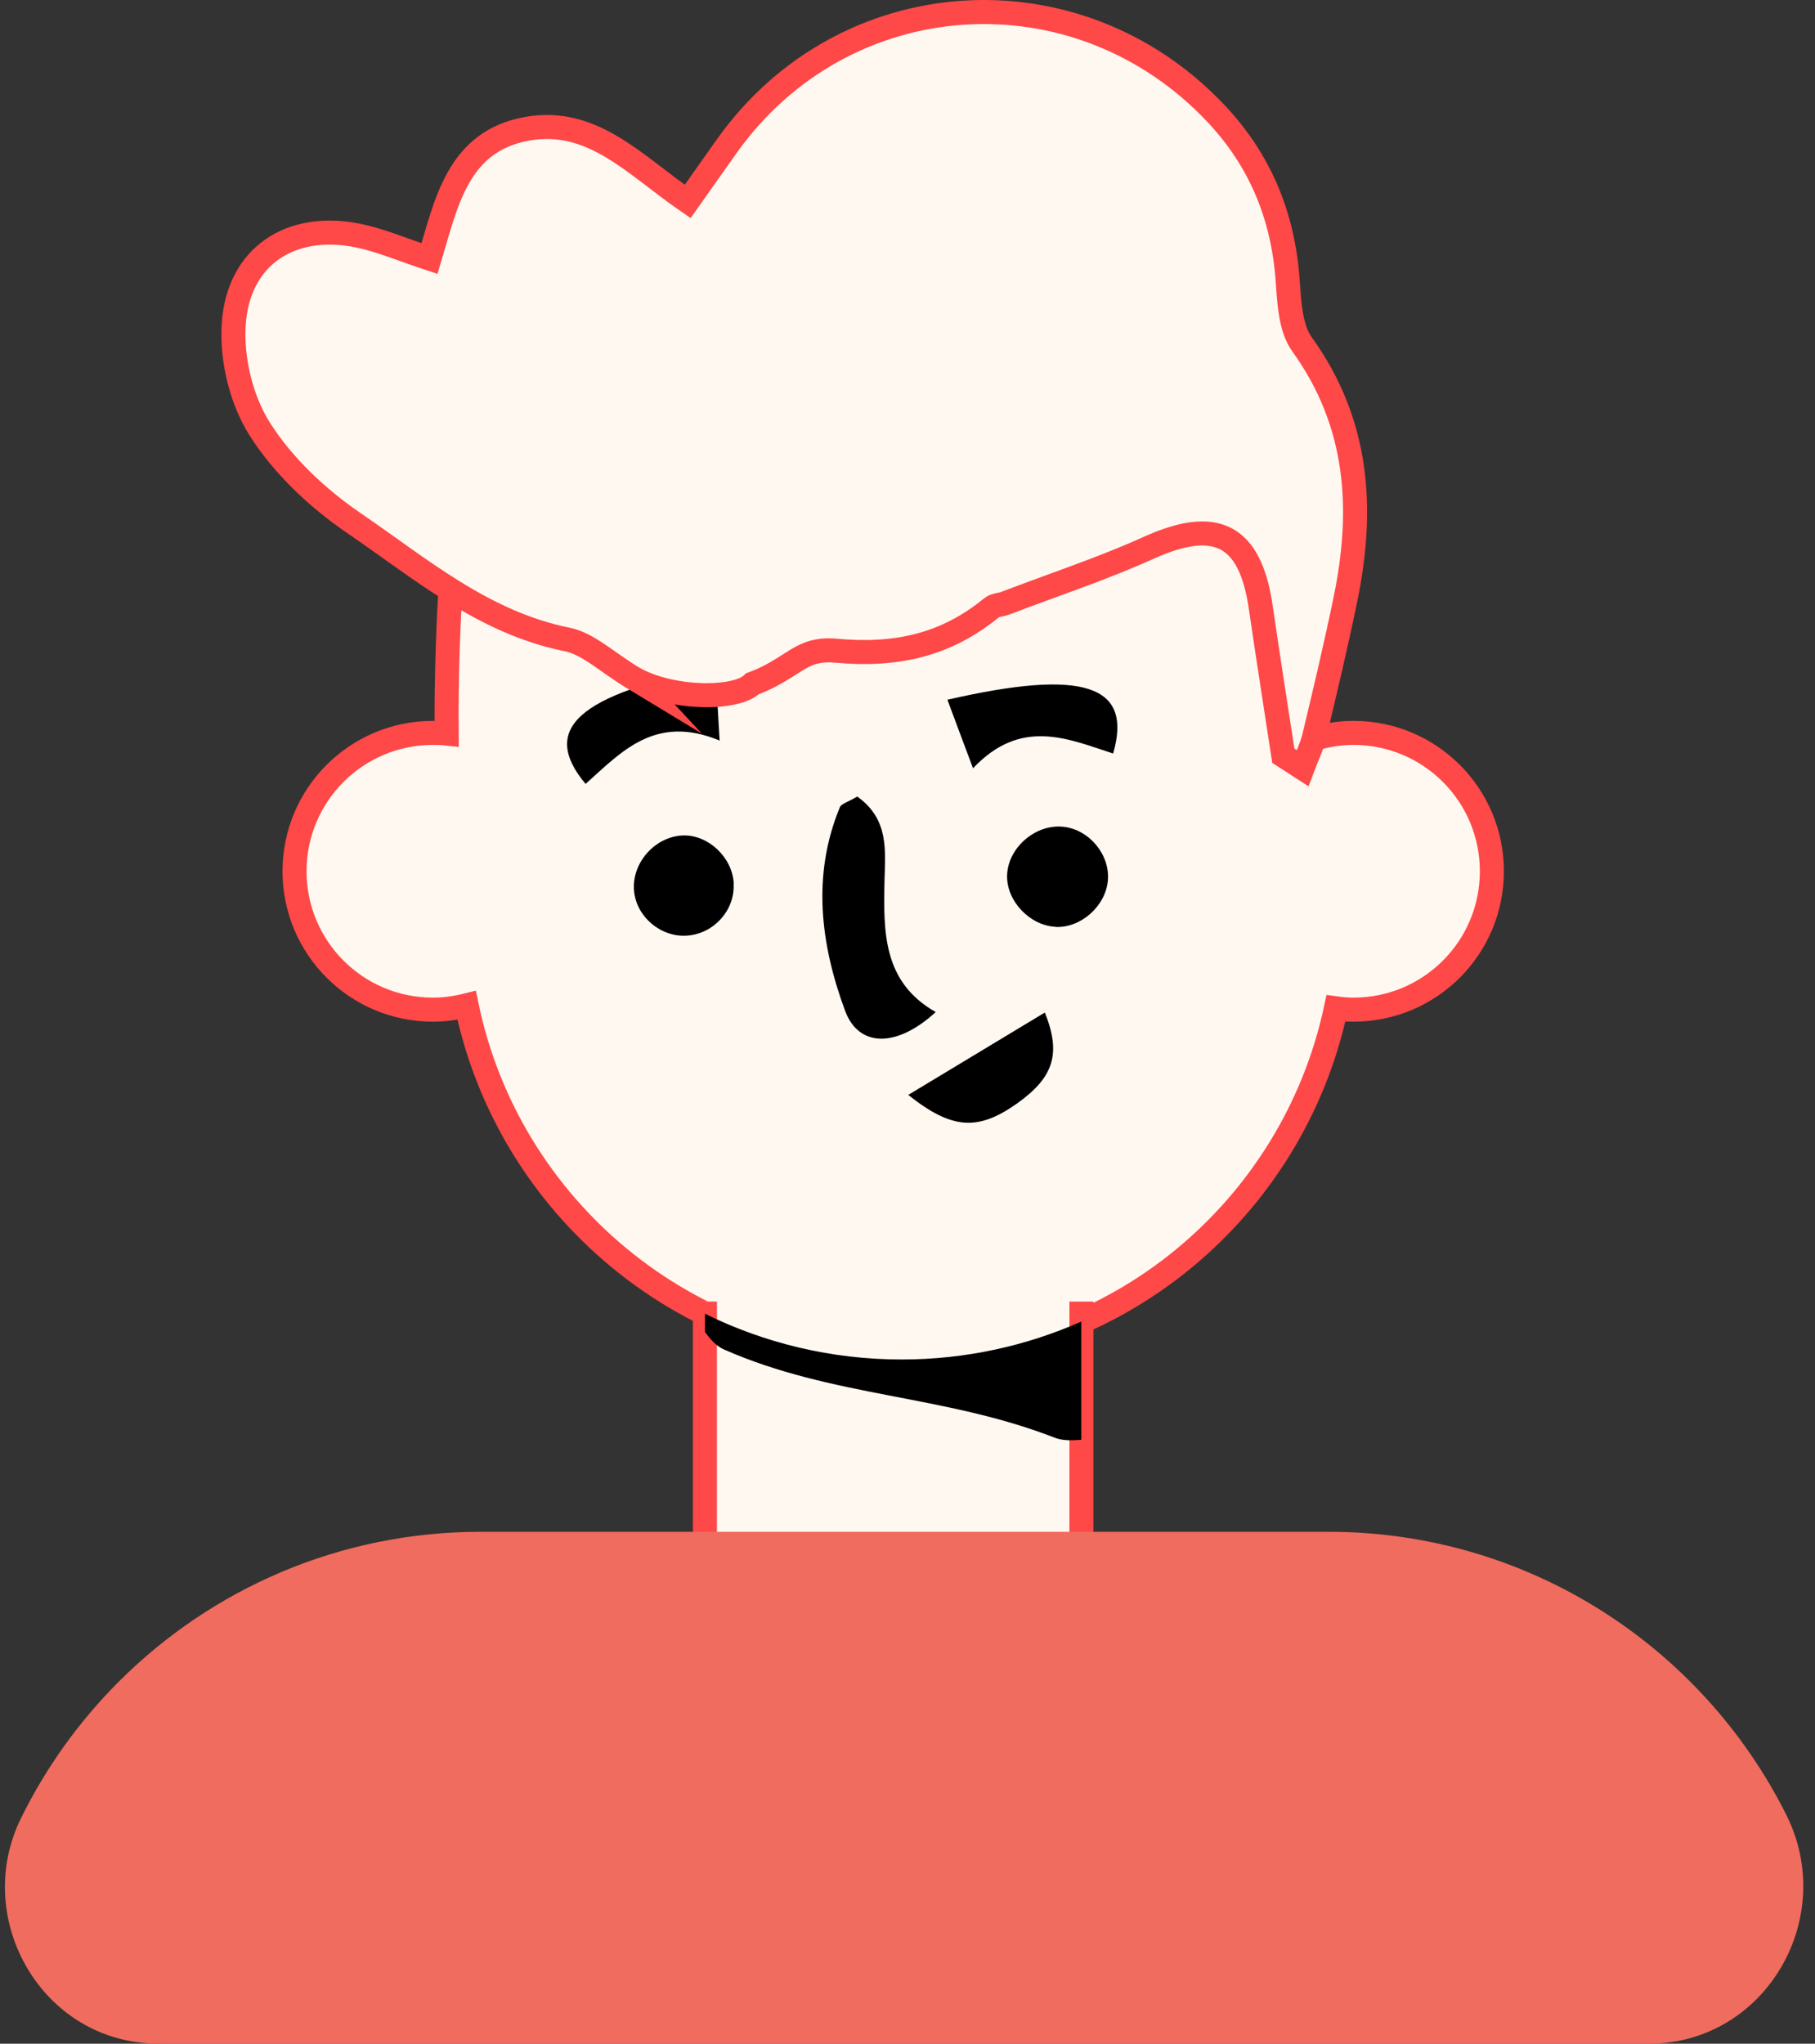
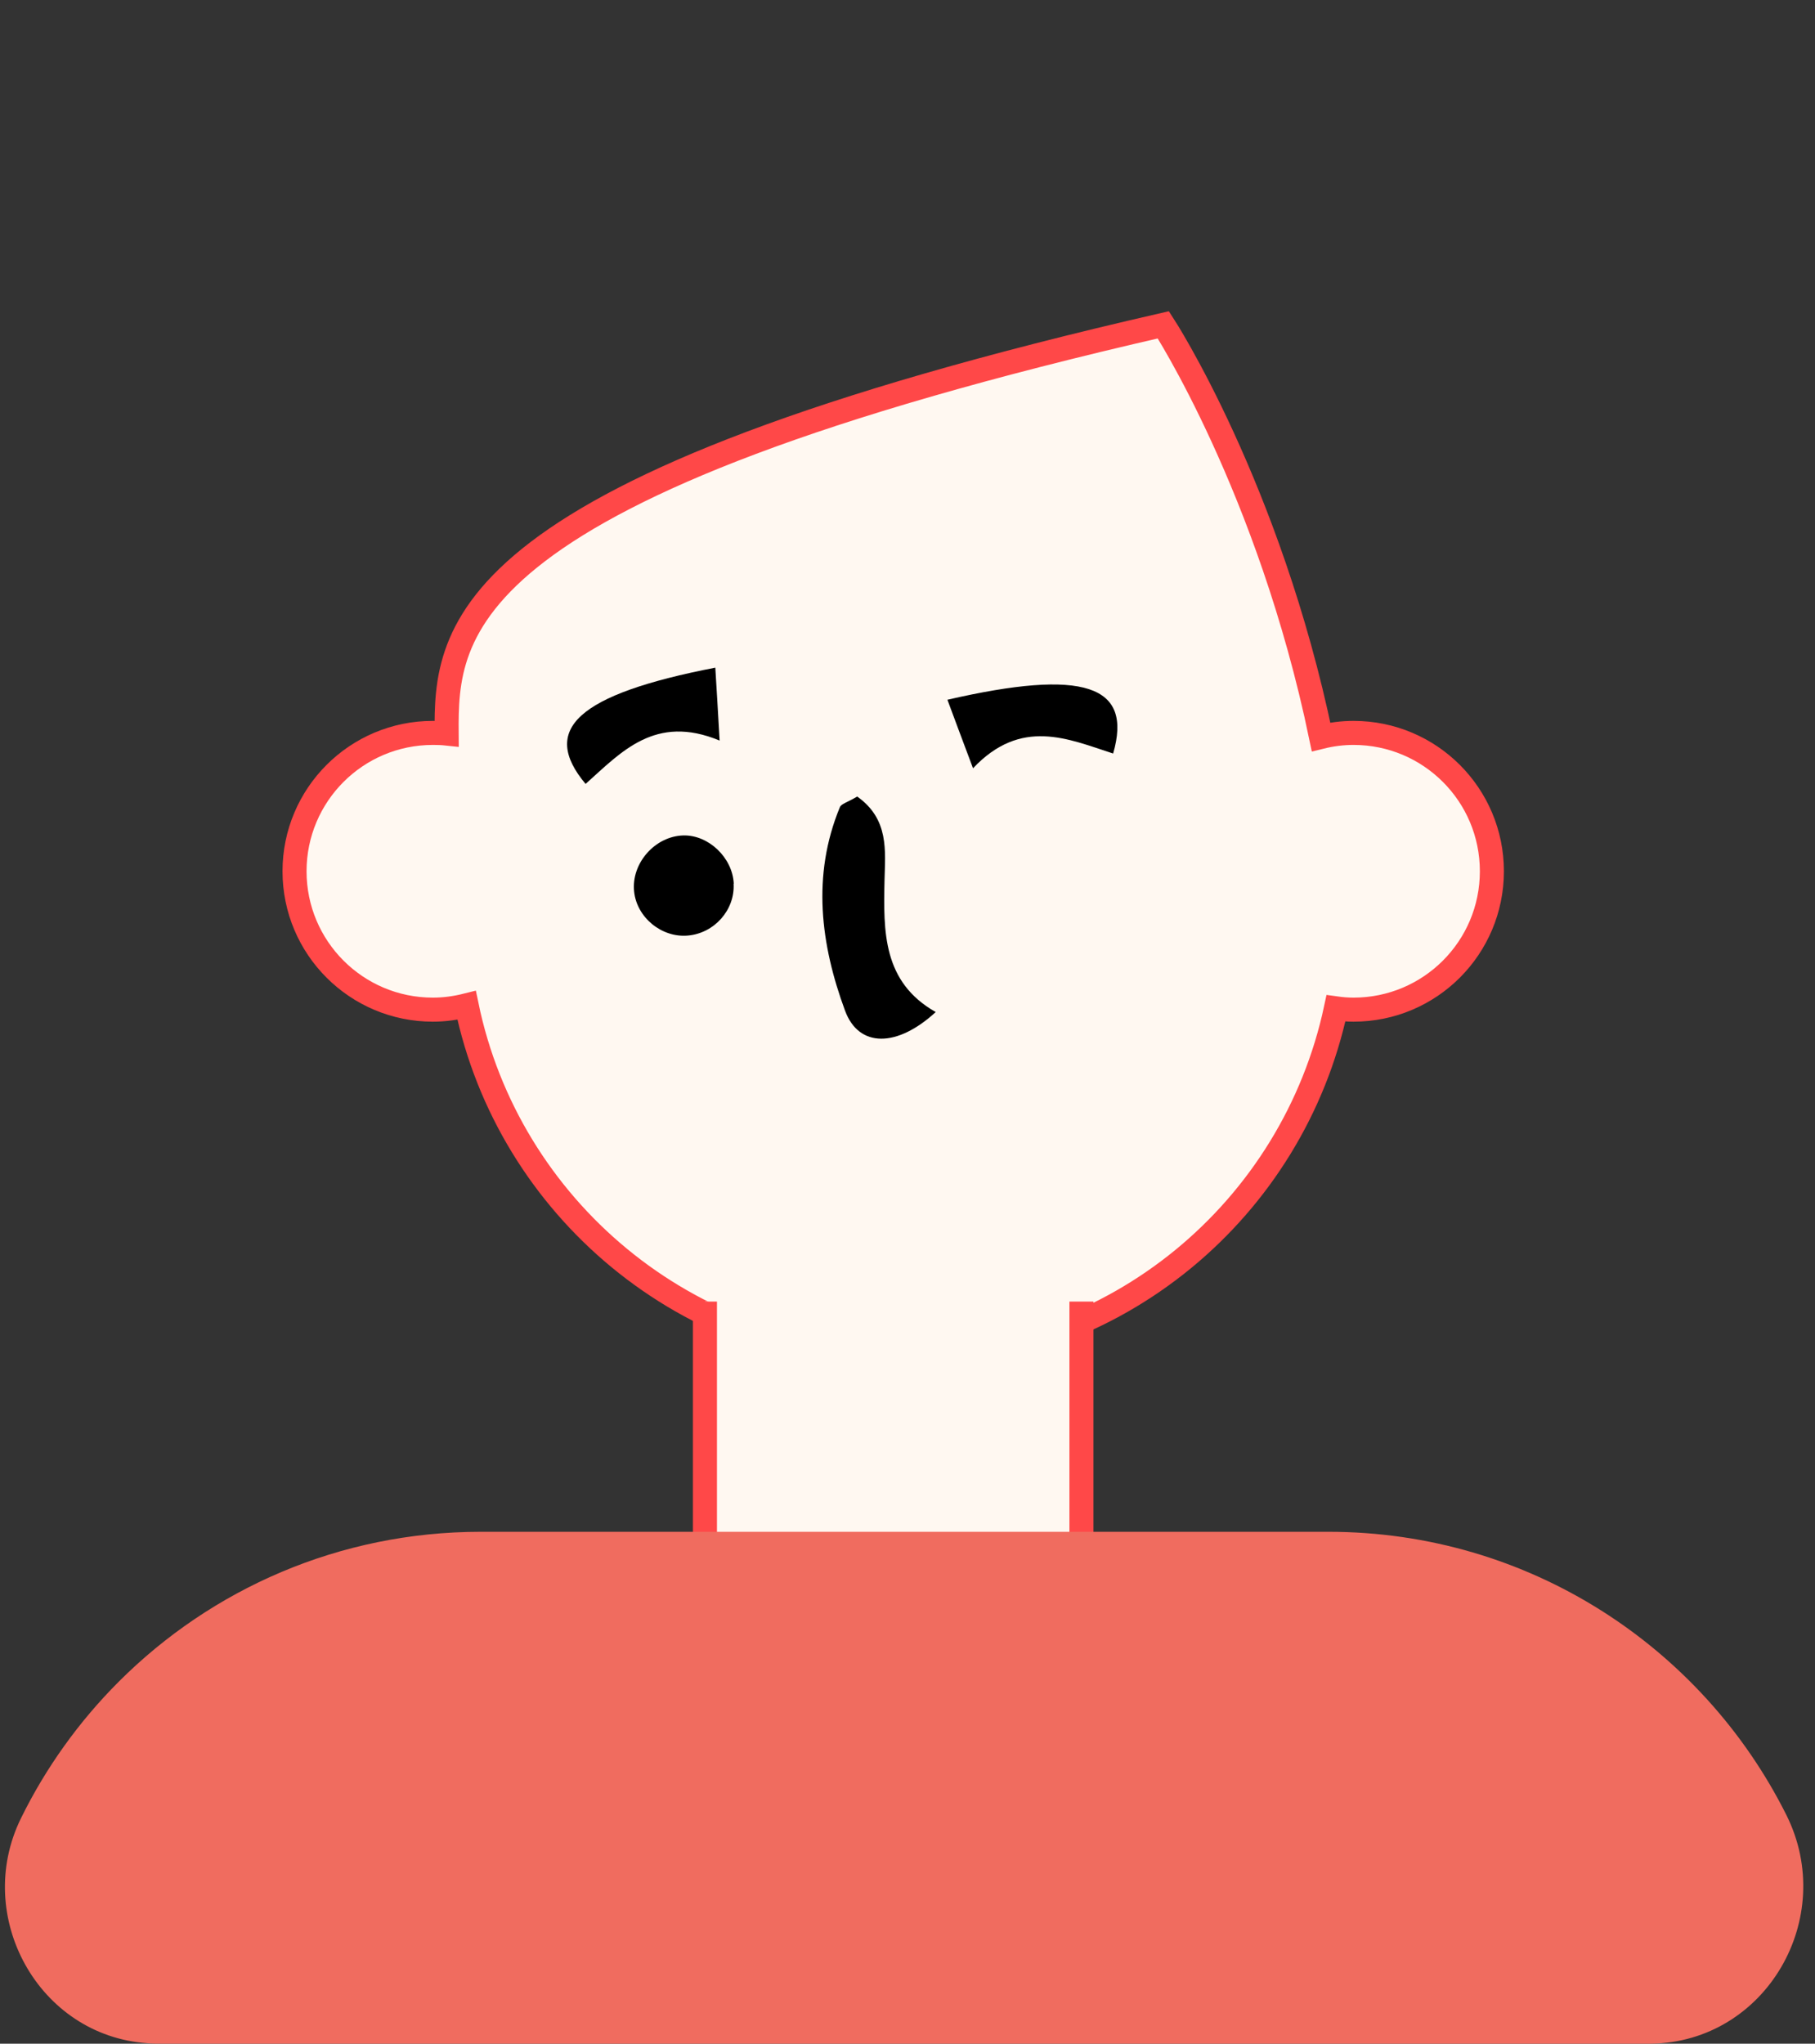
<svg xmlns="http://www.w3.org/2000/svg" width="151" height="170" viewBox="0 0 151 170" fill="none">
  <rect x="0" y="0" width="151" height="170" fill="#333333" stroke="none" />
-   <path d="M112.607 60.965C111.676 60.965 110.771 61.085 109.906 61.298C105.595 40.566 96.786 27.02 96.786 27.02C96.786 27.02 47.684 18.916 40.086 27.02C37.664 40.566 37.092 52.382 37.159 61.018C36.786 60.978 36.4 60.965 36.014 60.965C29.654 60.965 24.504 66.115 24.504 72.475C24.504 78.836 29.654 83.986 36.014 83.986C36.986 83.986 37.917 83.853 38.822 83.626C42.295 100.433 57.172 113.074 75.016 113.074C92.86 113.074 107.577 100.566 111.144 83.879C111.623 83.946 112.115 83.986 112.607 83.986C118.968 83.986 124.118 78.836 124.118 72.475C124.118 66.115 118.968 60.965 112.607 60.965Z" fill="#FFF8F1" stroke="#FF4848" stroke-width="2" stroke-miterlimit="10" />
+   <path d="M112.607 60.965C111.676 60.965 110.771 61.085 109.906 61.298C105.595 40.566 96.786 27.02 96.786 27.02C37.664 40.566 37.092 52.382 37.159 61.018C36.786 60.978 36.4 60.965 36.014 60.965C29.654 60.965 24.504 66.115 24.504 72.475C24.504 78.836 29.654 83.986 36.014 83.986C36.986 83.986 37.917 83.853 38.822 83.626C42.295 100.433 57.172 113.074 75.016 113.074C92.86 113.074 107.577 100.566 111.144 83.879C111.623 83.946 112.115 83.986 112.607 83.986C118.968 83.986 124.118 78.836 124.118 72.475C124.118 66.115 118.968 60.965 112.607 60.965Z" fill="#FFF8F1" stroke="#FF4848" stroke-width="2" stroke-miterlimit="10" />
  <path d="M58.648 108.27V139.301C58.648 147.951 65.661 154.963 74.31 154.963C82.96 154.963 89.972 147.951 89.972 139.301V108.27" fill="#FFF8F1" />
  <path d="M58.648 108.27V139.301C58.648 147.951 65.661 154.963 74.31 154.963C82.96 154.963 89.972 147.951 89.972 139.301V108.27" stroke="#FF4848" stroke-width="2" stroke-miterlimit="10" />
-   <path d="M75.016 113.087C69.147 113.087 63.585 111.716 58.648 109.281V110.785C59.127 111.463 59.62 111.982 60.219 112.249C69.281 116.241 78.515 116.001 87.75 119.594C88.362 119.833 89.067 119.833 89.959 119.767V109.933C85.382 111.956 80.325 113.087 75.002 113.087H75.016Z" fill="black" />
  <path d="M71.3 66.248C73.988 68.137 73.642 70.785 73.589 73.194C73.496 77.492 73.429 81.683 77.847 84.185C74.64 87.139 71.446 87.179 70.302 84.065C68.279 78.583 67.521 72.834 69.876 67.139C69.996 66.86 70.502 66.74 71.313 66.261L71.3 66.248Z" fill="black" />
  <path d="M78.809 58.21C90.199 55.589 94.258 56.986 92.608 62.681C88.842 61.457 84.956 59.674 80.951 63.906C80.033 61.471 79.501 60.033 78.822 58.21H78.809Z" fill="black" />
  <path d="M59.523 55.535C48.04 57.758 44.913 60.672 48.718 65.209C51.672 62.575 54.493 59.368 59.869 61.603C59.723 59.008 59.63 57.478 59.51 55.535H59.523Z" fill="black" />
-   <path d="M75.562 91.078C79.674 88.603 83.294 86.421 86.926 84.225C88.297 87.645 87.672 89.614 84.624 91.783C81.391 94.072 79.222 93.992 75.562 91.078Z" fill="black" />
-   <path d="M87.804 77.093C85.675 76.986 83.759 74.963 83.785 72.874C83.812 70.546 86.141 68.51 88.483 68.776C90.638 69.015 92.368 71.118 92.169 73.26C91.969 75.389 89.906 77.212 87.804 77.106V77.093Z" fill="black" />
  <path d="M61.033 73.513C61.153 75.695 59.423 77.638 57.214 77.824C55.045 78.01 52.982 76.321 52.756 74.165C52.503 71.81 54.499 69.547 56.868 69.494C58.957 69.454 60.94 71.344 61.046 73.5L61.033 73.513Z" fill="black" />
  <path d="M148.616 150.971C152.901 159.541 146.913 169.88 137.345 170C137.279 170 137.212 170 137.145 170H13.367C12.994 170 12.622 170 12.249 169.96C3.2 169.335 -2.255 159.408 1.737 151.264C3.813 147.033 6.58 143.187 9.88 139.887C17.585 132.182 28.23 127.419 39.993 127.419H110.519C127.205 127.419 141.63 137.013 148.616 150.971Z" fill="#F06C5F" />
-   <path d="M52.767 56.454C50.479 55.07 48.948 53.553 47.192 53.194C40.219 51.796 34.976 47.285 29.414 43.493C26.42 41.444 23.559 38.756 21.63 35.722C20.073 33.287 19.248 29.854 19.447 26.953C19.82 21.297 24.198 18.463 29.773 19.594C31.663 19.98 33.473 20.765 35.735 21.51C37.119 16.906 38.063 11.77 43.812 10.719C49.281 9.721 52.767 13.699 57.212 16.76C58.356 15.15 59.407 13.633 60.485 12.129C70.226 -1.55 89.6 -2.828 101.177 9.455C104.796 13.3 106.699 17.851 107.112 23.12C107.258 24.997 107.311 27.232 108.323 28.643C113.047 35.203 113.486 42.349 111.929 49.88C111.144 53.673 110.252 57.452 109.347 61.218C109.134 62.136 108.695 63.001 108.363 63.892C107.83 63.546 107.298 63.214 106.766 62.867C106.14 58.756 105.488 54.631 104.89 50.519C104.011 44.451 101.15 43.041 95.562 45.569C91.676 47.325 87.604 48.656 83.612 50.186C83.253 50.319 82.787 50.319 82.508 50.545C78.689 53.673 74.564 54.591 69.507 54.125C66.553 53.859 66.034 55.602 62.601 56.88C61.27 58.21 55.948 58.21 52.754 56.44L52.767 56.454Z" fill="#FFF8F1" stroke="#FF4848" stroke-width="2" stroke-miterlimit="10" />
</svg>